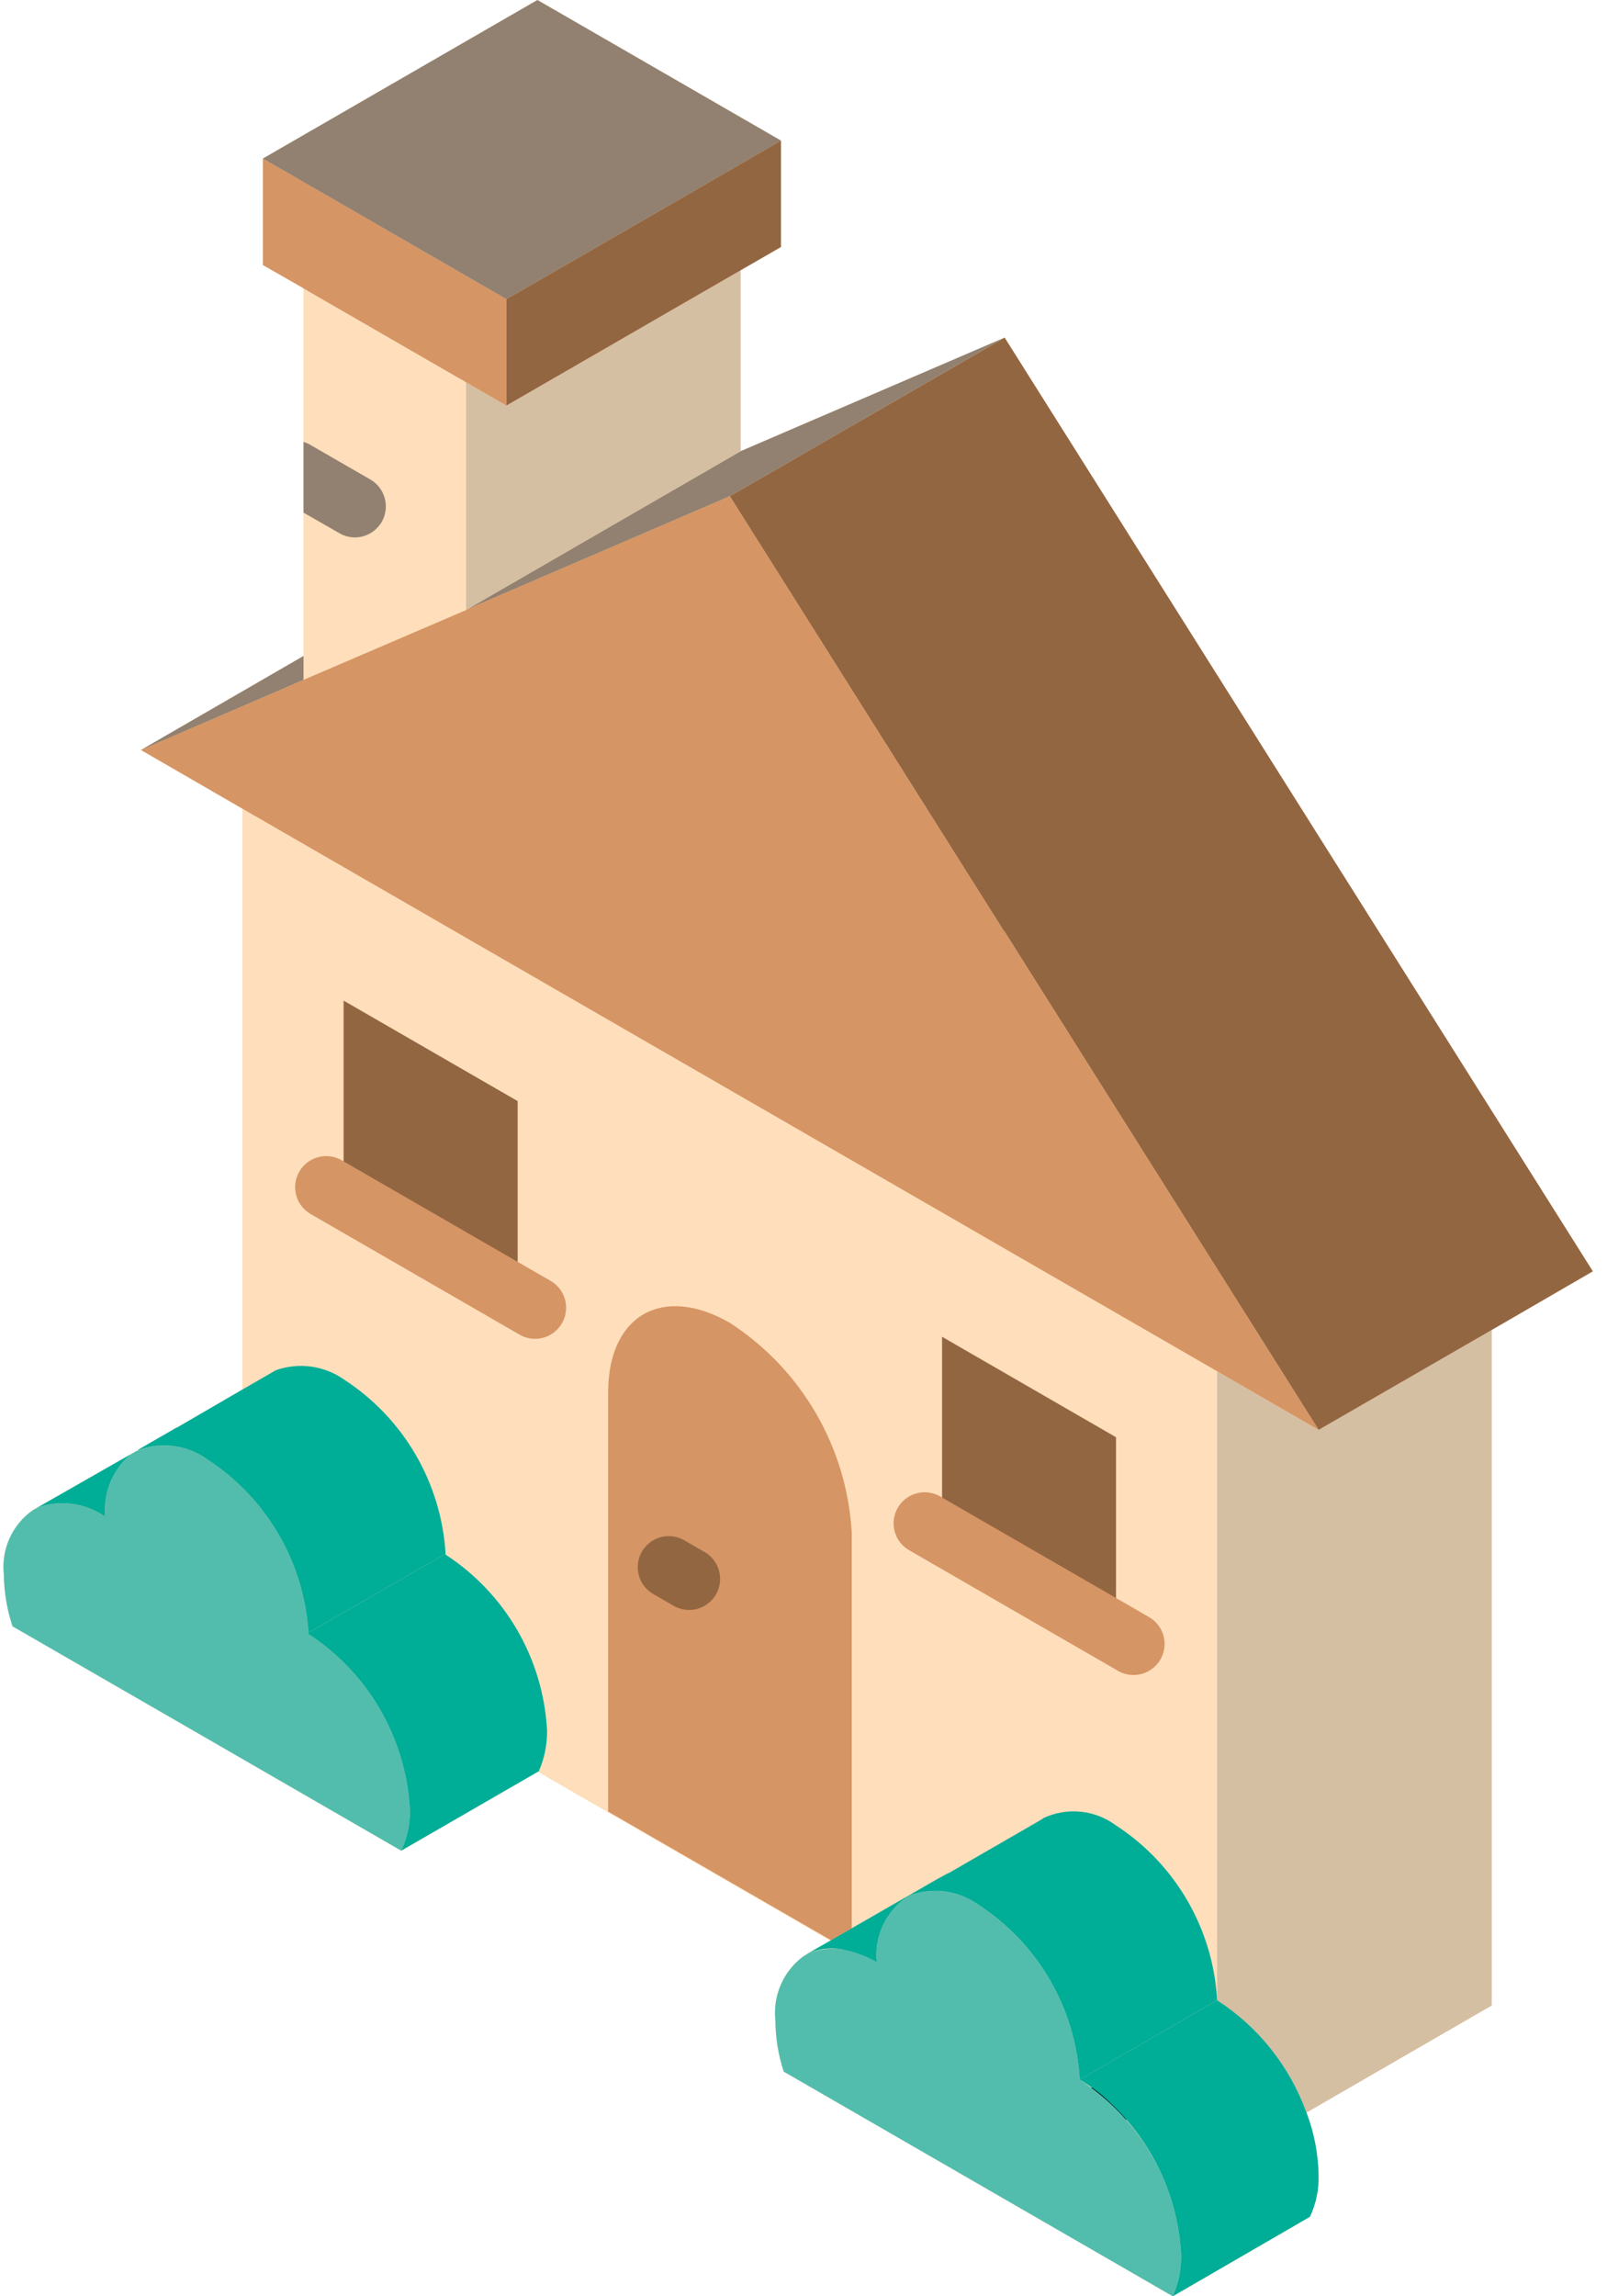
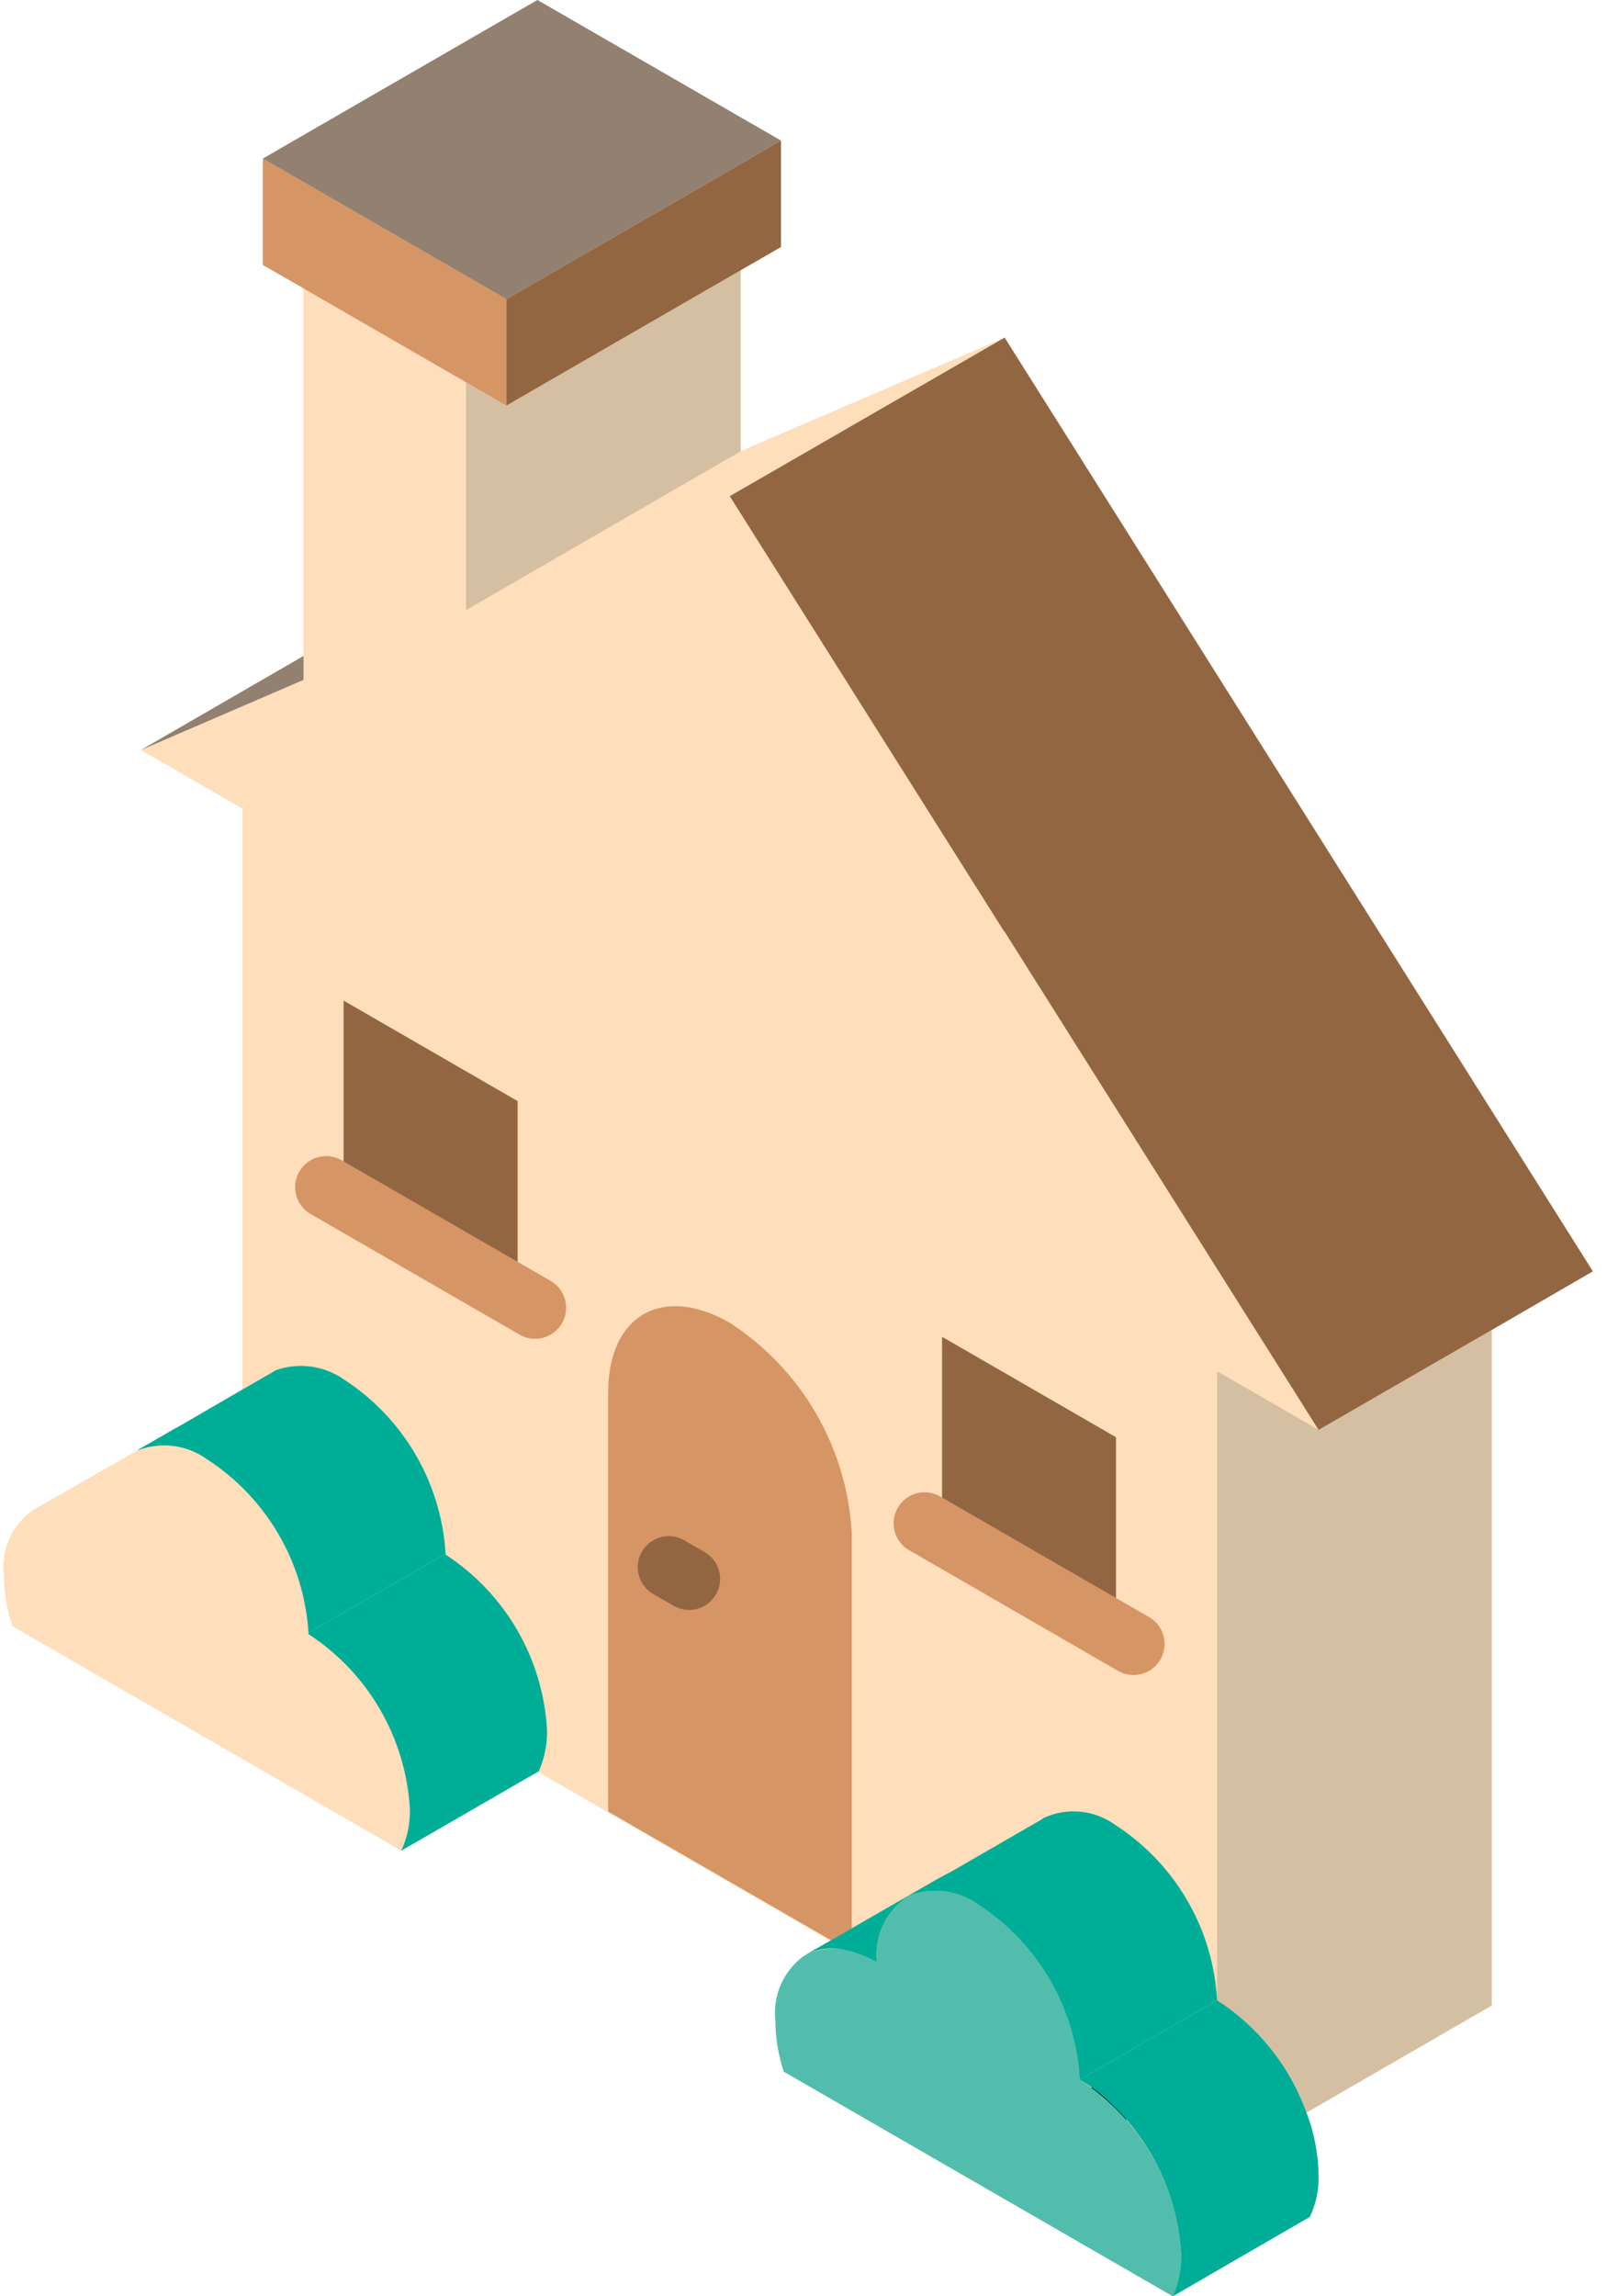
<svg xmlns="http://www.w3.org/2000/svg" width="70px" height="100px" viewBox="0 0 70 100" version="1.1">
  <title>house</title>
  <desc>Created with Sketch.</desc>
  <defs />
  <g id="Page-1" stroke="none" stroke-width="1" fill="none" fill-rule="evenodd">
    <g id="Экологические-исследования" transform="translate(-345, -357)">
      <g id="Group-4" transform="translate(345, 357)">
        <g id="house">
          <g id="Group" fill-rule="nonzero">
            <g fill="#FEDEBB" id="Shape">
              <path d="M43.761,14.703 L32.261,19.649 L32.261,11.77 L34.018,10.757 L34.018,6.122 L23.41,0 L11.45,6.905 L11.45,11.541 L13.221,12.554 L13.221,28.568 L6.14,32.662 L10.559,35.216 L10.559,60.513 L7.721,62.162 L7.68,62.176 L6.018,63.135 L6.031,63.148 C5.991,63.175 5.937,63.189 5.896,63.216 L5.707,63.324 L1.613,65.662 L1.423,65.77 C0.527,66.405 0.046,67.476 0.166,68.567 C0.177,69.335 0.304,70.096 0.545,70.824 L9.004,75.703 L17.477,80.594 L23.423,77.162 L23.437,77.162 L36.166,84.513 L35.22,85.054 L34.963,85.216 C34.114,85.865 33.663,86.909 33.774,87.973 C33.779,88.735 33.902,89.492 34.139,90.216 L42.612,95.108 L51.085,100 L57.058,96.541 C57.326,95.975 57.456,95.355 57.437,94.73 C57.421,93.796 57.243,92.872 56.91,92 L64.977,87.338 L64.977,57.919 L69.383,55.365 L43.761,14.703 Z M20.302,26.554 L20.315,26.541 L20.342,26.541 L20.302,26.554 Z M36.991,84.973 L37.031,84.973 C37.045,84.96 37.072,84.973 37.099,84.987 C37.126,85 37.167,85.013 37.194,85.027 C37.128,85.003 37.06,84.985 36.991,84.973 Z M48.315,91.541 L48.329,91.541 L48.329,91.554 L48.342,91.554 C48.41,91.622 48.464,91.689 48.531,91.757 L48.315,91.541 Z" />
              <polygon points="20.302 16.649 20.302 26.568 13.221 29.608 13.221 12.568 13.234 12.568 20.045 16.5 20.059 16.5" />
            </g>
            <path d="M64.977,57.919 L64.977,87.338 L56.91,92 C56.183,89.987 54.815,88.269 53.018,87.108 L53.018,59.716 L57.437,62.27 L64.977,57.919 Z" id="Shape" fill="#D5BFA3" />
            <path d="M37.102,83.979 L37.102,66.761 C36.895,63.039 34.923,59.64 31.796,57.611 C28.862,55.919 26.491,57.277 26.491,60.638 L26.491,78.892 L36.205,84.497" id="Shape" fill="#D69564" />
            <g transform="translate(14.844, 43.555)" fill="#936642" id="Shape">
              <polygon points="7.705 13.095 0.123 8.717 0.123 0.02 7.705 4.397" />
              <polygon points="33.769 27.733 26.192 23.359 26.192 14.66 33.769 19.035" />
              <path d="M15.171,26.556 C14.934,26.556 14.702,26.494 14.496,26.375 L13.612,25.864 C13.194,25.623 12.936,25.177 12.936,24.694 C12.936,24.211 13.193,23.764 13.612,23.523 C14.03,23.281 14.545,23.281 14.963,23.523 L15.848,24.034 C16.378,24.34 16.636,24.964 16.478,25.555 C16.319,26.146 15.783,26.557 15.171,26.556 Z" />
            </g>
            <polygon id="Shape" fill="#D5BFA3" points="32.262 11.77 32.262 19.649 32.248 19.662 20.397 26.513 20.356 26.541 20.316 26.541 20.302 26.554 20.302 16.649 22.059 17.662" />
-             <path d="M16.626,22.73 C16.382,23.148 15.935,23.405 15.45,23.405 C15.213,23.401 14.98,23.336 14.775,23.216 L13.221,22.324 L13.221,19.243 C13.31,19.271 13.396,19.307 13.478,19.351 L16.126,20.878 C16.438,21.057 16.667,21.353 16.761,21.7 C16.854,22.048 16.806,22.418 16.626,22.73 Z" id="Shape" fill="#928170" />
            <g transform="translate(12.695, 50.195)" fill="#D69564" id="Shape">
              <path d="M10.611,8.108 C10.375,8.108 10.142,8.046 9.937,7.927 L0.836,2.674 C0.19,2.301 -0.031,1.475 0.342,0.829 C0.715,0.182 1.541,-0.039 2.188,0.333 L11.288,5.586 C11.818,5.891 12.077,6.515 11.918,7.106 C11.76,7.698 11.223,8.108 10.611,8.108 Z" />
              <path d="M36.68,22.749 C36.444,22.75 36.211,22.687 36.006,22.569 L26.907,17.315 C26.488,17.074 26.23,16.627 26.23,16.144 C26.23,15.661 26.488,15.215 26.906,14.973 C27.324,14.732 27.84,14.732 28.258,14.974 L37.357,20.228 C37.887,20.533 38.146,21.157 37.987,21.748 C37.828,22.339 37.292,22.75 36.68,22.749 Z" />
            </g>
          </g>
          <path d="M48.383,91.57 C48.383,91.541 48.354,91.541 48.324,91.541" id="Shape" stroke="#010101" stroke-width="2" stroke-linecap="round" stroke-linejoin="round" />
          <g id="Group" fill-rule="nonzero">
            <polygon id="Shape" fill="#936642" points="69.383 55.365 64.978 57.919 57.437 62.27 43.748 40.554 43.734 40.554 31.788 21.608 43.762 14.703" />
-             <polygon id="Shape" fill="#D69564" points="57.437 62.27 53.018 59.716 10.559 35.216 6.14 32.662 13.221 29.608 20.302 26.568 20.302 26.554 20.343 26.541 20.356 26.541 20.397 26.513 31.788 21.608 43.734 40.554 43.748 40.554" />
            <g transform="translate(6.055, 14.648)" fill="#928170" id="Shape">
              <polygon points="7.166 13.919 7.166 14.96 0.085 18.014" />
-               <polygon points="37.707 0.054 25.734 6.96 14.342 11.865 26.193 5.014 26.207 5" />
            </g>
            <g transform="translate(0, 62.891)" fill="#53BDAD" id="Shape">
-               <path d="M17.856,15.893 C17.873,16.518 17.743,17.138 17.477,17.704 L9.004,12.812 L0.545,7.934 C0.304,7.205 0.177,6.444 0.167,5.677 C0.046,4.585 0.527,3.514 1.423,2.88 L1.613,2.772 C2.608,2.406 3.719,2.553 4.586,3.164 C4.487,2.125 4.907,1.104 5.707,0.434 L5.897,0.326 C5.937,0.299 5.991,0.285 6.032,0.258 C7.026,-0.114 8.141,0.033 9.005,0.65 C11.597,2.322 13.242,5.126 13.437,8.204 L13.437,8.272 C16.038,9.965 17.679,12.794 17.856,15.893 Z" />
              <path d="M51.45,35.285 C51.465,35.913 51.34,36.536 51.085,37.109 L42.612,32.217 L34.139,27.326 C33.902,26.601 33.779,25.845 33.774,25.082 C33.663,24.019 34.114,22.975 34.964,22.326 L35.221,22.163 C36.216,21.804 37.325,21.951 38.194,22.555 C38.079,21.455 38.571,20.379 39.477,19.745 L39.639,19.65 C40.636,19.283 41.75,19.435 42.612,20.056 C45.218,21.745 46.86,24.577 47.031,27.677 C49.636,29.36 51.279,32.188 51.45,35.285 Z" />
            </g>
            <g transform="translate(1.562, 59.375)" fill="#00AD97" id="Shape">
              <path d="M22.266,15.963 C22.279,16.586 22.155,17.204 21.901,17.774 L21.874,17.787 L21.861,17.787 L15.915,21.22 C16.181,20.654 16.311,20.034 16.293,19.409 C16.116,16.31 14.476,13.48 11.874,11.787 L11.874,11.72 L11.888,11.72 L17.847,8.287 L17.847,8.328 C20.454,10.022 22.095,12.859 22.266,15.963 Z" />
              <path d="M17.847,8.287 L11.888,11.72 L11.874,11.72 C11.679,8.641 10.034,5.838 7.442,4.165 C6.578,3.548 5.463,3.401 4.469,3.773 L4.455,3.76 L6.118,2.801 L6.158,2.787 L8.996,1.138 L10.239,0.422 L10.442,0.301 C11.444,-0.059 12.559,0.092 13.429,0.706 C16.021,2.389 17.66,5.202 17.847,8.287 Z" />
              <path d="M51.455,27.733 L45.469,31.193 C45.298,28.092 43.656,25.26 41.05,23.571 C40.188,22.951 39.074,22.799 38.077,23.165 L37.915,23.26 C37.008,23.894 36.517,24.97 36.631,26.071 C36.288,25.871 35.92,25.717 35.537,25.611 C35.51,25.598 35.482,25.584 35.469,25.598 C34.875,25.41 34.233,25.438 33.658,25.679 L34.604,25.138 L39.253,22.463 L39.699,22.22 L39.793,22.179 L43.82,19.854 L43.888,19.8 C44.915,19.319 46.123,19.439 47.036,20.111 C49.642,21.8 51.284,24.633 51.455,27.733 Z" />
              <path d="M55.874,35.355 C55.893,35.98 55.763,36.6 55.496,37.165 L49.523,40.625 C49.778,40.051 49.902,39.428 49.888,38.801 C49.747,36.274 48.633,33.901 46.779,32.179 L46.766,32.165 C46.374,31.79 45.938,31.464 45.469,31.192 L51.455,27.733 C53.253,28.894 54.62,30.612 55.347,32.625 C55.681,33.497 55.859,34.421 55.874,35.355 Z" />
-               <path d="M4.145,3.949 C3.344,4.619 2.924,5.64 3.023,6.679 C2.156,6.068 1.045,5.922 0.05,6.287 L4.145,3.949 Z" />
            </g>
            <polygon id="Shape" fill="#D69564" points="22.059 13.027 22.059 17.662 20.302 16.649 20.059 16.5 20.045 16.5 13.234 12.568 13.221 12.568 13.221 12.554 11.451 11.541 11.451 6.905" />
            <polygon id="Shape" fill="#928170" points="34.018 6.122 30.005 8.446 25.18 11.23 22.059 13.027 11.451 6.905 23.41 0" />
            <polygon id="Shape" fill="#936642" points="34.018 6.122 34.018 10.757 32.262 11.77 22.059 17.662 22.059 13.027 25.18 11.23 30.005 8.446" />
          </g>
        </g>
      </g>
    </g>
  </g>
</svg>